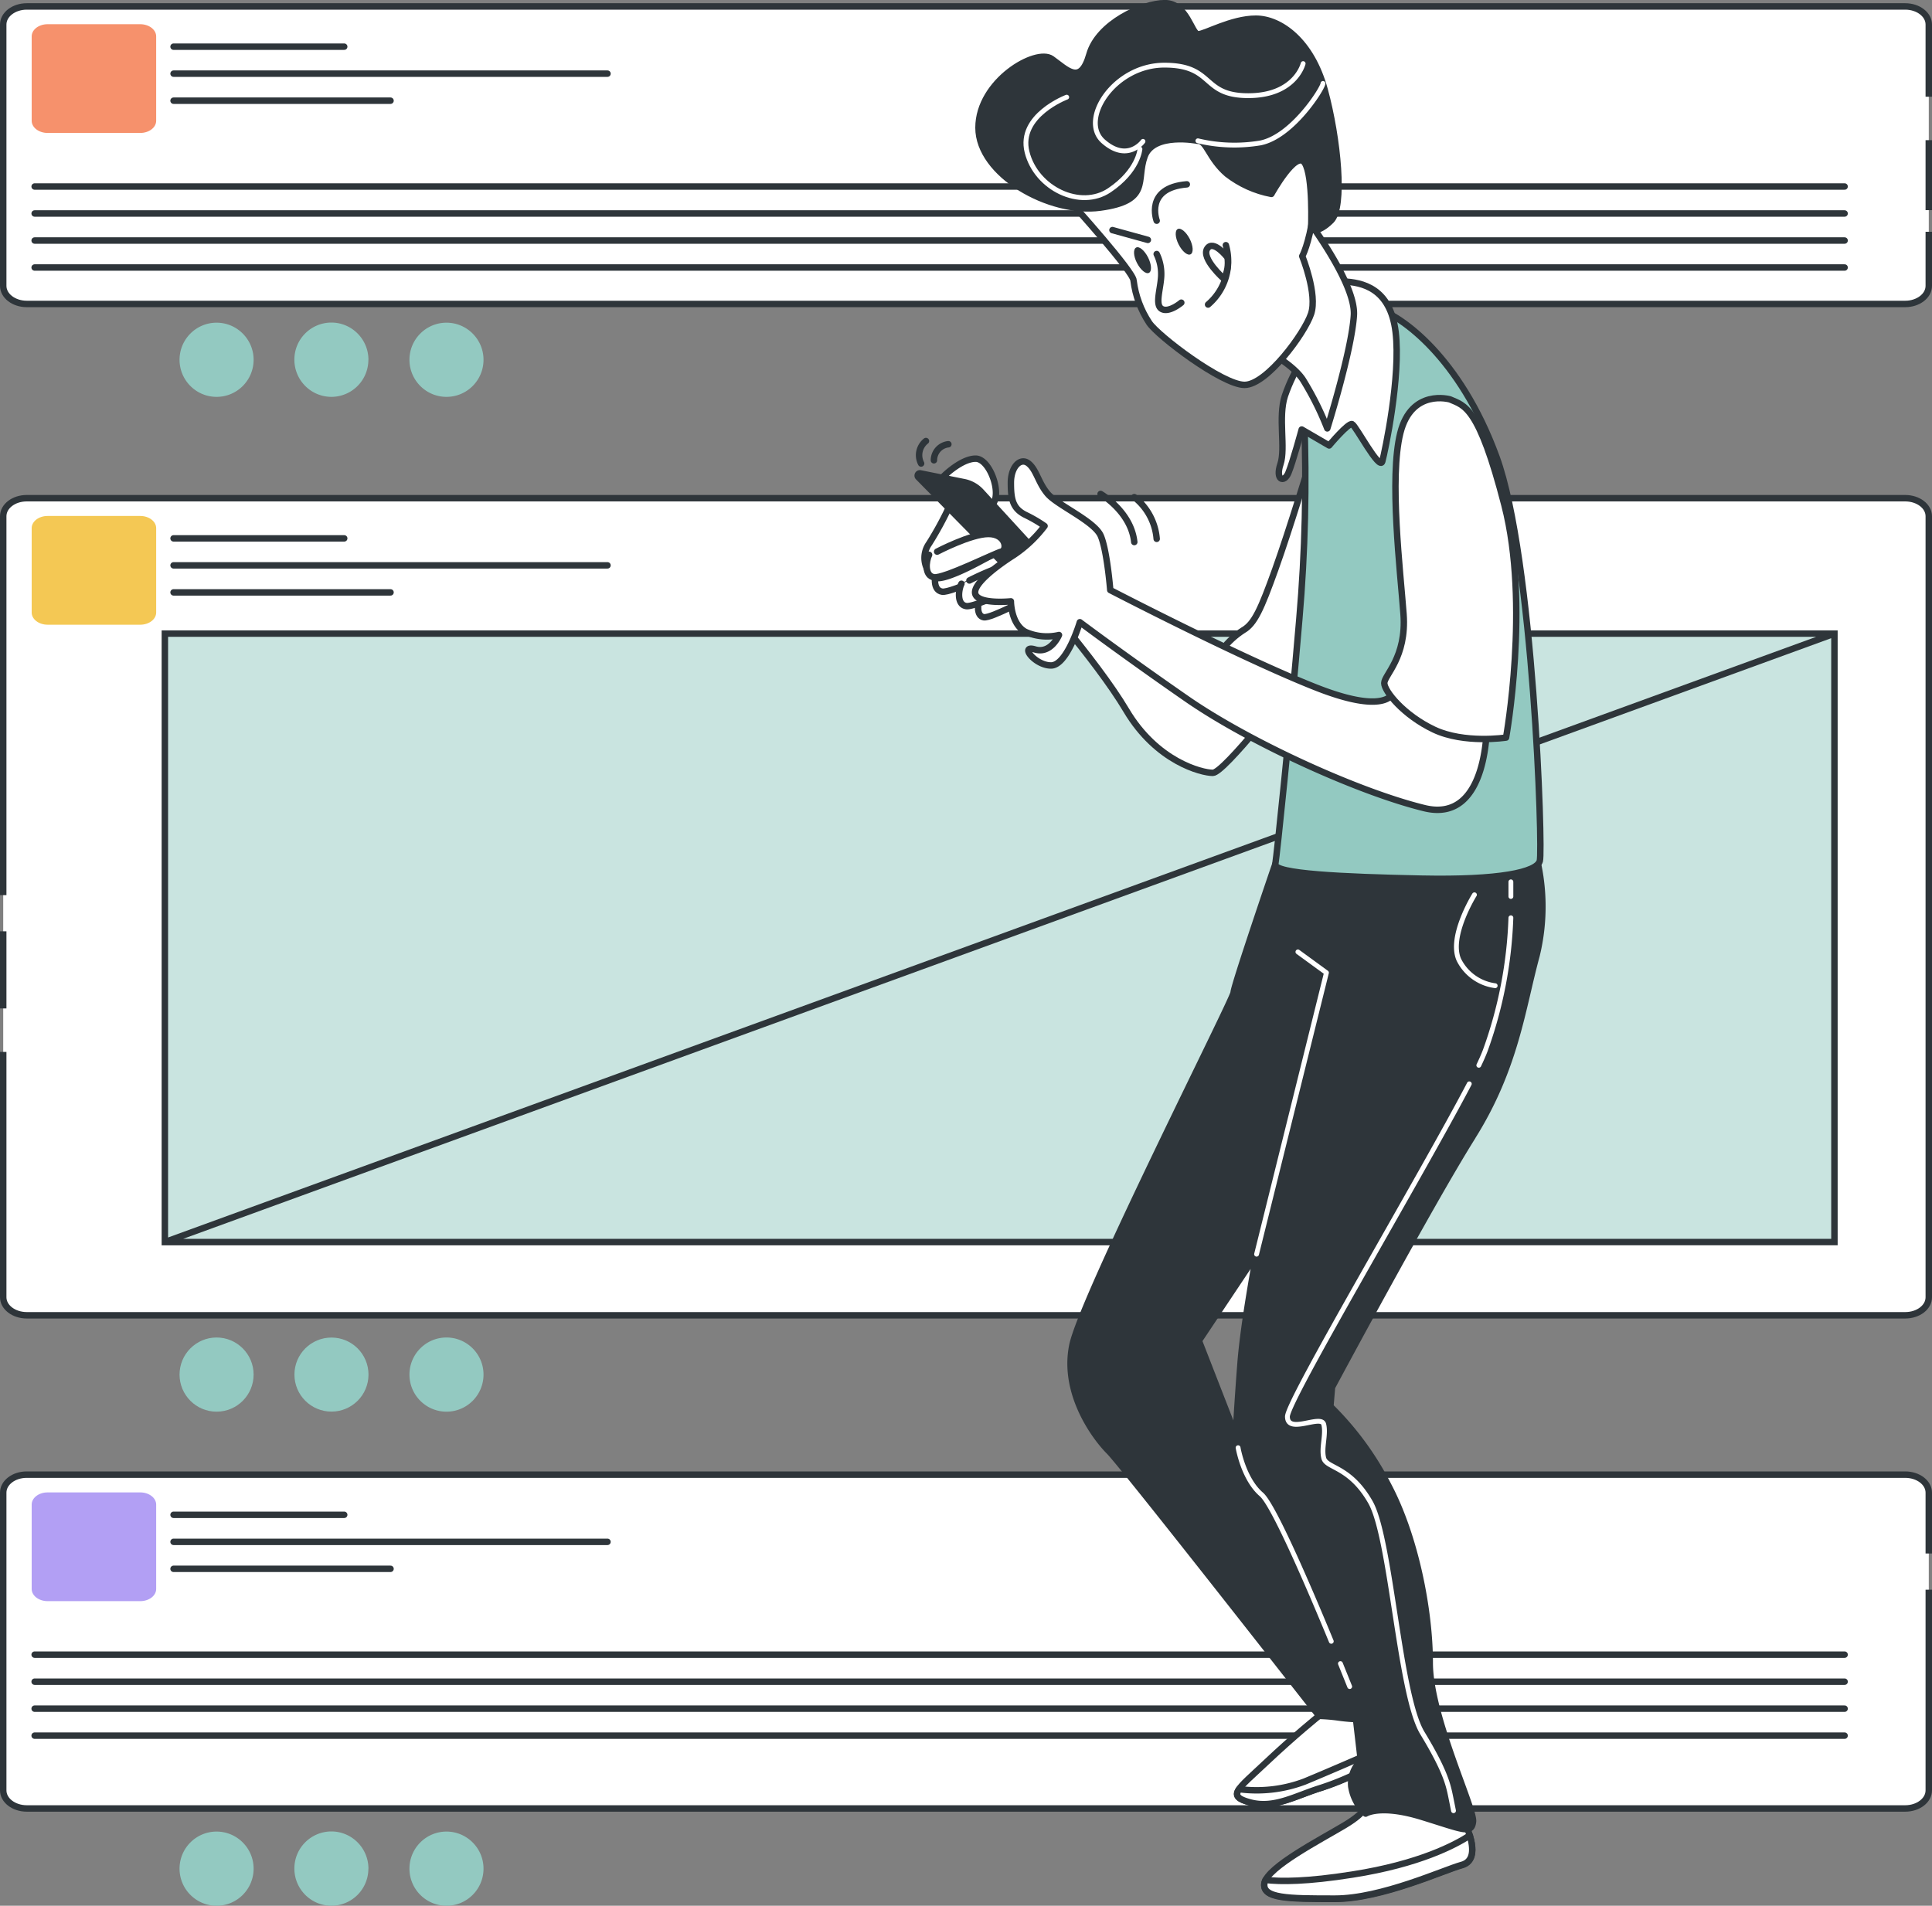
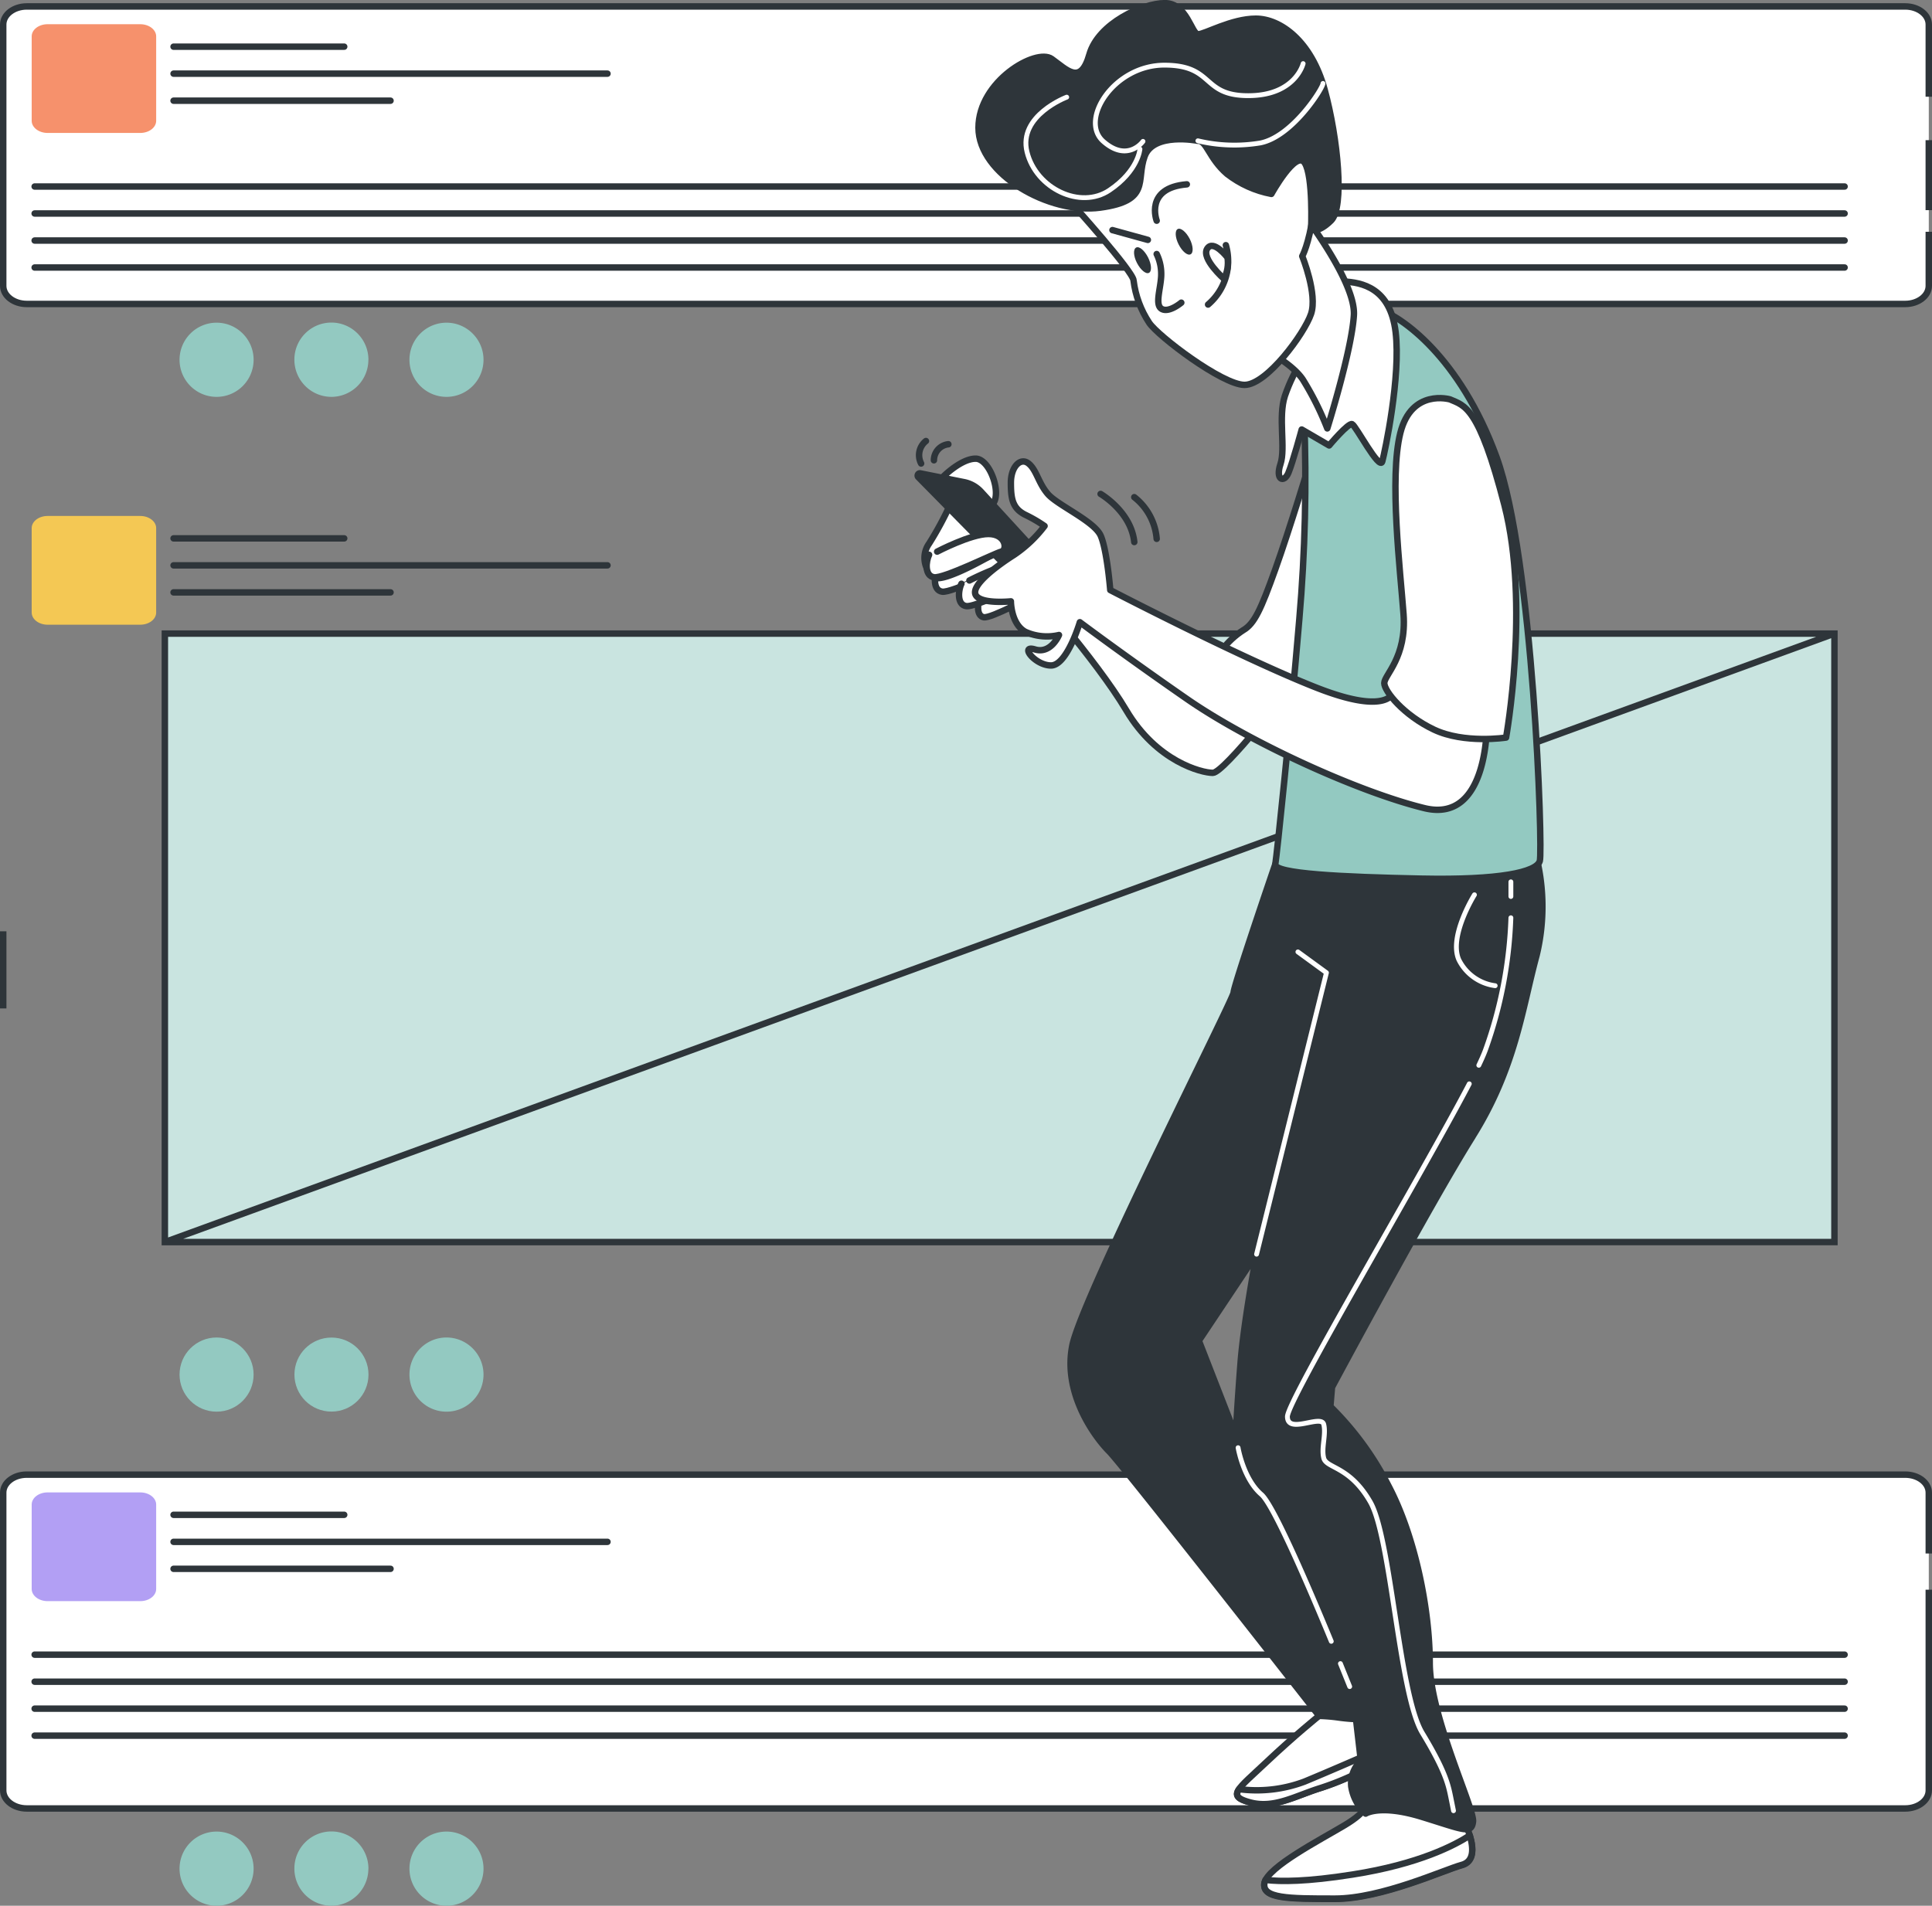
<svg xmlns="http://www.w3.org/2000/svg" width="300" height="296">
  <rect width="100%" height="100%" fill="#808080" stroke="none" />
  <defs>
    <style>.cls-1,.cls-2,.cls-3,.cls-4{stroke-linecap:round;stroke-linejoin:round}.cls-1,.cls-2,.cls-4,.cls-5,.cls-6{stroke:#2e353a}.cls-7{fill:#93c9c1}.cls-8,.cls-7{stroke-width:0}.cls-8,.cls-1{fill:#2e353a}.cls-2,.cls-3,.cls-5{fill:none}.cls-4,.cls-6{fill:#fff}.cls-3{stroke:#fff;stroke-width:.75px}.cls-5,.cls-6{stroke-miterlimit:10}</style>
  </defs>
  <path class="cls-6" d="M299.5 36v8.4c0 1.55-1.64 2.81-3.66 2.81H4.16C2.14 47.21.5 45.95.5 44.4V3.81C.5 2.26 2.14 1 4.16 1h291.68c2.02 0 3.66 1.26 3.66 2.81v11.21" />
  <path class="cls-5" d="M299.5 21.77v10.87" />
  <path class="cls-2" d="M5.38 28.97h281.05M5.38 33.16h281.05M5.38 37.36h281.05M5.38 41.55h281.05M26.95 7.25h26.5M26.95 11.44h67.38M26.95 15.64h33.69" />
  <path d="M7.39 3.76h14.39c1.36 0 2.47.85 2.47 1.89v13.11c0 1.04-1.1 1.89-2.47 1.89H7.39c-1.36 0-2.47-.85-2.47-1.89V5.65c0-1.04 1.1-1.89 2.47-1.89Z" style="fill:#f6916c;stroke-width:0" />
  <path class="cls-6" d="M299.5 246.91v31.17c0 1.55-1.64 2.81-3.66 2.81H4.16c-2.02 0-3.66-1.26-3.66-2.81v-46.24c0-1.55 1.63-2.8 3.65-2.8h291.69c2.01 0 3.65 1.24 3.66 2.79v9.46" />
  <path class="cls-2" d="M5.38 257h281.05M5.38 261.2h281.05M5.38 265.39h281.05M5.38 269.58h281.05M26.95 235.28h26.5M26.95 239.48h67.38M26.95 243.67h33.69" />
  <path d="M7.39 231.8h14.39c1.36 0 2.47.85 2.47 1.89v13.11c0 1.04-1.1 1.89-2.47 1.89H7.39c-1.36 0-2.47-.85-2.47-1.89v-13.11c0-1.04 1.1-1.89 2.47-1.89Z" style="stroke-width:0;fill:#b29ff4" />
-   <path class="cls-6" d="M.5 139.03V80.18c0-1.55 1.63-2.8 3.65-2.8h291.69c2.01 0 3.65 1.24 3.66 2.79v121.32c0 1.55-1.63 2.8-3.65 2.8H4.16c-2.01 0-3.65-1.24-3.66-2.79v-38.12" />
  <path class="cls-5" d="M.5 156.63v-11.98" />
  <path class="cls-2" d="M26.95 83.62h26.5M26.95 87.81h67.38M26.95 92.01h33.69" />
  <path d="M7.39 80.14h14.39c1.36 0 2.47.85 2.47 1.89v13.11c0 1.04-1.1 1.89-2.47 1.89H7.39c-1.36 0-2.47-.85-2.47-1.89V82.03c0-1.04 1.1-1.89 2.47-1.89Z" style="fill:#f4c854;stroke-width:0" />
  <path class="cls-7" d="M39.38 213.5c0-3.18-2.58-5.76-5.75-5.76s-5.75 2.58-5.75 5.76 2.58 5.76 5.75 5.76c3.18 0 5.75-2.58 5.75-5.76Z" />
  <circle class="cls-7" cx="51.47" cy="213.5" r="5.75" />
  <path class="cls-7" d="M75.08 213.5c0-3.18-2.58-5.76-5.75-5.76s-5.75 2.58-5.75 5.76 2.58 5.76 5.75 5.76c3.18 0 5.75-2.58 5.75-5.76ZM39.38 55.88c0-3.18-2.58-5.76-5.75-5.76s-5.75 2.58-5.75 5.76 2.58 5.76 5.75 5.76c3.18 0 5.75-2.58 5.75-5.76ZM57.21 55.88c0-3.18-2.57-5.77-5.74-5.78-3.18 0-5.76 2.57-5.76 5.76s2.57 5.77 5.74 5.78a5.75 5.75 0 0 0 5.75-5.75ZM75.08 55.88c0-3.18-2.58-5.76-5.75-5.76s-5.75 2.58-5.75 5.76 2.58 5.76 5.75 5.76c3.18 0 5.75-2.58 5.75-5.76ZM39.38 290.24c0-3.18-2.58-5.76-5.75-5.76s-5.75 2.58-5.75 5.76 2.58 5.76 5.75 5.76c3.18 0 5.75-2.58 5.75-5.76ZM57.21 290.24c0-3.18-2.57-5.77-5.74-5.78-3.18 0-5.76 2.57-5.76 5.76s2.57 5.77 5.74 5.78a5.75 5.75 0 0 0 5.75-5.75ZM75.08 290.24c0-3.18-2.58-5.76-5.75-5.76s-5.75 2.58-5.75 5.76 2.58 5.76 5.75 5.76c3.18 0 5.75-2.58 5.75-5.76ZM25.6 98.41h259.25v94.51H25.6z" />
  <path style="fill:#fff;isolation:isolate;opacity:.5;stroke-width:0" d="M25.6 98.41h259.25v94.51H25.6z" />
  <path class="cls-5" d="M25.6 98.41h259.25v94.51H25.6zM25.6 192.92l259.25-94.51" />
  <path class="cls-4" d="M159.26 90.16s10.9 12.2 15.63 20.17 11.7 9.71 13.44 9.71 12.19-13.44 12.94-14.44-7.71-5.73-7.71-5.73l-7.96 1.99s-11.45-3.49-15.43-7.97-11.35-10.46-10.9-3.73Z" />
  <path class="cls-4" d="M203.5 71.49s-3.24 10.71-5.47 16.93-3.24 8.46-4.98 9.46c-1.24.8-2.34 1.81-3.24 2.99 2.49 3.29 5.73 5.94 9.46 7.72 5.72 2.49 8.21 1.74 8.21 1.74s1.49-26.64.5-33.36-1.49-9.71-4.48-5.48ZM212.04 280.25s.5 1-3.24 3.24-11.94 6.47-12.44 8.96 3.73 2.49 10.95 2.49 16.92-4.48 19.66-5.23 1.49-4.48.25-7.22-12.44-4.53-15.18-2.24Z" />
  <path class="cls-4" d="M226.97 289.66c1.91-.52 1.88-2.5 1.26-4.58-2.25 1.47-7.81 4.44-18.19 6.07-7.1 1.13-11.2 1.12-13.54.84-.06.13-.11.27-.15.41-.5 2.49 3.73 2.49 10.95 2.49s16.92-4.48 19.66-5.23ZM204.83 266.5s-3.73 2.99-8.21 7.22c-4.48 4.23-6.22 5.23-2.49 6.22s6.97-1 10.95-2.24c2.59-.84 5.09-1.92 7.47-3.24 0 0 2.74-3.98.75-8.22-1.99-4.23-8.46.25-8.46.25Z" />
  <path class="cls-4" d="M212.54 274.47c.49-.78.87-1.62 1.11-2.51-2.99 1.31-7.48 3.26-11.07 4.75a21.01 21.01 0 0 1-10.18 1.18c-.68 1-.25 1.53 1.72 2.06 3.73 1 6.97-1 10.95-2.24 2.59-.84 5.09-1.92 7.47-3.24Z" />
  <path class="cls-1" d="M228.64 176.55c6.72-10.71 7.71-19.92 9.95-28.13 1.3-5.33 1.21-10.9-.25-16.18l-40.31 1.99s-6.47 18.92-6.47 19.92S168 201.58 166.51 209s3.48 14.19 5.72 16.43 32.6 41.08 32.6 41.08c1 .03 2 .11 2.99.25.91.13 1.82.21 2.74.25l.75 6.47a4.874 4.874 0 0 0-1.49 3.98 7.285 7.285 0 0 0 2.24 4.23s2.24-1.49 8.71.5c6.47 1.99 7.71 2.74 7.96.75s-6.72-16.43-6.72-24.65-2.24-19.67-6.47-27.63a47.33 47.33 0 0 0-8.96-12.2l.25-2.99s15.1-28.21 21.82-38.92Zm-36.01 35.18c-.5 6.47-.75 11.2-.75 11.2l-5.72-14.69 8.96-13.44s-1.99 10.46-2.49 16.93Z" />
  <path d="M202.51 64.77c.4 10.46.15 20.94-.75 31.37-1.49 17.68-3.48 36.6-3.73 38.09s10.45 1.99 22.65 2.24c12.19.25 17.92-1 18.42-2.74s-1-47.05-6.72-62.74c-5.72-15.68-14.93-21.91-18.17-22.9s-12.44 7.72-11.7 16.68Z" style="fill:#93c9c1;stroke:#2e353a;stroke-linecap:round;stroke-linejoin:round" />
  <path class="cls-4" d="M202.41 55.56c-1.2 1.85-2.17 3.83-2.89 5.92-1.09 3.31.14 8.12-.69 10.6s.55 2.99 1.23 1.37 2.07-6.74 2.07-6.74l4.26 2.48s2.99-3.57 3.57-3.31 4.27 7.3 4.68 5.79 2.9-13.21 2.07-20.1c-.83-6.88-5.24-7.71-8.12-7.85s-6.19 11.84-6.19 11.84Z" />
  <path class="cls-4" d="M194.04 53.1s6.2 2.75 8.27 5.86c1.49 2.4 2.76 4.94 3.79 7.58 0 0 3.79-12.06 4.13-17.58s-8.96-17.23-8.96-17.23-3.78-5.17-6.54 4.13a35.444 35.444 0 0 0-.7 17.24Z" />
  <path class="cls-4" d="M166.37 31.52s9.65 10.69 9.65 12.06c.29 2.34 1.12 4.58 2.42 6.55 1.37 2.07 11.37 9.65 14.81 9.65s9.3-7.97 10.33-11.03-1.37-8.96-1.37-8.96 1-1.72 1.72-6.55.69-9.3-2.07-11.02-7.96-2.42-13.44-2.42-9.3-2.06-12.74.69-9.31 11.04-9.31 11.04Z" />
  <path class="cls-1" d="M186.01 21.87s-6.89-1.38-8.27 2.41 1 6.89-6.89 7.97c-7.88 1.08-18.91-5.17-18.91-12.41s8.96-12.41 11.37-10.69 4.48 4.14 5.85-.69S177.43.49 180.88.49s4.13 4.83 5.17 4.83 5.17-2.42 8.96-2.42 8.61 3.45 10.68 11.03c2.07 7.59 3.1 18.26 1 20.33s-3.1 1.37-3.1 1.37.35-8.27-1-10.34-5.17 4.83-5.17 4.83c-2.51-.47-4.87-1.54-6.89-3.11-2.8-2.41-3.15-5.17-4.52-5.17Z" />
  <path class="cls-8" d="M184.74 37.1c.55 1.09.61 2.16.13 2.4s-1.3-.45-1.85-1.53-.61-2.16-.14-2.4 1.3.45 1.86 1.53ZM178.27 39.98c.55 1.09.61 2.16.14 2.4s-1.3-.45-1.86-1.53-.61-2.15-.13-2.4 1.3.45 1.85 1.53Z" />
  <path class="cls-2" d="m172.74 35.74 5.5 1.52M179.61 34.28s-1.93-5.1 4.68-5.65" />
  <path class="cls-4" d="M153.15 92.48s3.98-2.32 6.11-2.32 2.3 2.11 1.53 2.32-6.88 3.59-8.03 3.39-1-2.12-.57-2.99M146.79 87.92s5.2-2.72 7.91-2.72 2.99 2.47 1.99 2.72-8.91 4.2-10.39 3.98-1.23-2.48-.75-3.47" />
  <path class="cls-4" d="M150.53 90.16s5.2-2.72 7.91-2.72 2.99 2.47 1.99 2.72-8.91 4.2-10.39 3.98-1.23-2.48-.75-3.47M147.51 78.46c-.95 2.06-2.03 4.05-3.24 5.97a3.822 3.822 0 0 0 .75 5.23c1.49 1 9.46-3.73 9.46-3.73l-6.97-7.47ZM146.52 73.98s2.74-2.74 4.98-2.74 4.23 5.73 2.49 7.22-4.23-2.49-4.23-2.49l-3.24-1.99Z" />
  <path class="cls-8" d="M168.17 92.9 152.7 76.03a5.371 5.371 0 0 0-2.99-1.65l-6.68-1.34a.84.84 0 0 0-1.01.64c-.07.29.02.59.24.8l16.92 17.19 8.99 1.24Z" />
  <path class="cls-4" d="M216.44 107.34s-.5 3.98-11.94-.5c-11.45-4.48-32.1-15.19-32.1-15.19s-.5-6.22-1.49-8.46-6.72-4.73-8.21-6.47-1.74-3.73-2.99-4.73-2.74.5-2.74 2.99.25 3.98 2.24 4.98c1.04.5 2.04 1.08 2.99 1.74a19.935 19.935 0 0 1-4.73 4.48c-2.74 1.74-6.72 4.73-5.97 6.22s5.47 1 5.47 1 0 3.49 2.24 4.73c1.64.74 3.48.91 5.23.5 0 0-1.24 2.99-3.73 2.24s0 2.49 2.49 2.49 4.48-6.72 4.48-6.72 6.97 5.23 16.67 11.95c9.71 6.72 26.63 14.44 36.83 16.93s9.71-13.69 9.71-13.69l-14.43-4.48Z" />
  <path class="cls-4" d="M225.15 62.03s-5.97-1.74-7.71 5.23 0 21.41.5 28.13-2.99 9.46-2.99 10.71 2.99 4.98 7.71 7.22c4.73 2.24 11.2 1.24 11.2 1.24s3.73-20.66-.25-36.1c-3.98-15.44-6.22-15.44-8.46-16.43ZM145.52 85.68s5.23-2.74 7.96-2.74 2.99 2.49 1.99 2.74-8.96 4.23-10.45 3.98-1.24-2.49-.75-3.49" />
  <path class="cls-2" d="M170.9 76.72s4.73 2.74 5.23 7.47M176.13 77.22a9.182 9.182 0 0 1 3.48 6.47M147.26 69a2.511 2.511 0 0 0-2.24 2.49M143.78 68.5a2.804 2.804 0 0 0-.75 3.49" />
  <path class="cls-3" d="m201.54 147.85 4.43 3.23-10.85 43.72M228.95 138.98s-4.03 6.45-2.42 10.09a7.37 7.37 0 0 0 5.64 4.03M228.15 168.34c-7.41 14.17-28.24 49.2-28.24 51.68 0 2.83 5.24-.4 5.64 1.21s-.41 3.62 0 5.24 4.03 1.2 7.25 6.85c3.22 5.65 4.44 29.87 8.06 35.85s4.03 8.06 4.44 10.08l.4 1.99M234.61 142.55c-.24 7.04-1.58 14-3.98 20.62-.27.71-.61 1.47-1 2.29M234.61 136.97v2.27M208.14 258.39l1.44 3.57M192.25 224.86s.81 4.84 3.62 7.26c1.89 1.62 7.43 14.51 10.85 22.81M177.48 21.96s-2.37 3.33-6.16 0 1.65-11.84 9.48-11.84 5.68 4.74 13.02 4.74 8.53-4.98 8.53-4.98M186.01 21.87c3.18.76 6.48.87 9.71.33 4.98-1 9.71-8.52 9.71-9.24" />
  <path class="cls-3" d="M165.64 15.09s-7.58 2.85-6.16 8.53 8.29 8.96 12.79 5.93 4.74-6.4 4.74-6.4" />
  <path class="cls-2" d="M179.61 39.46c.54 1.11.77 2.34.69 3.57-.14 2.07-1 4.41.14 4.98s2.99-1 2.99-1M187.59 47.3a8.876 8.876 0 0 0 2.76-9.22" />
  <path class="cls-4" d="M190.61 40s-2.2-2.89-3.16-1.37 2.61 4.68 2.61 4.68c.53-1.02.72-2.17.55-3.31Z" />
</svg>